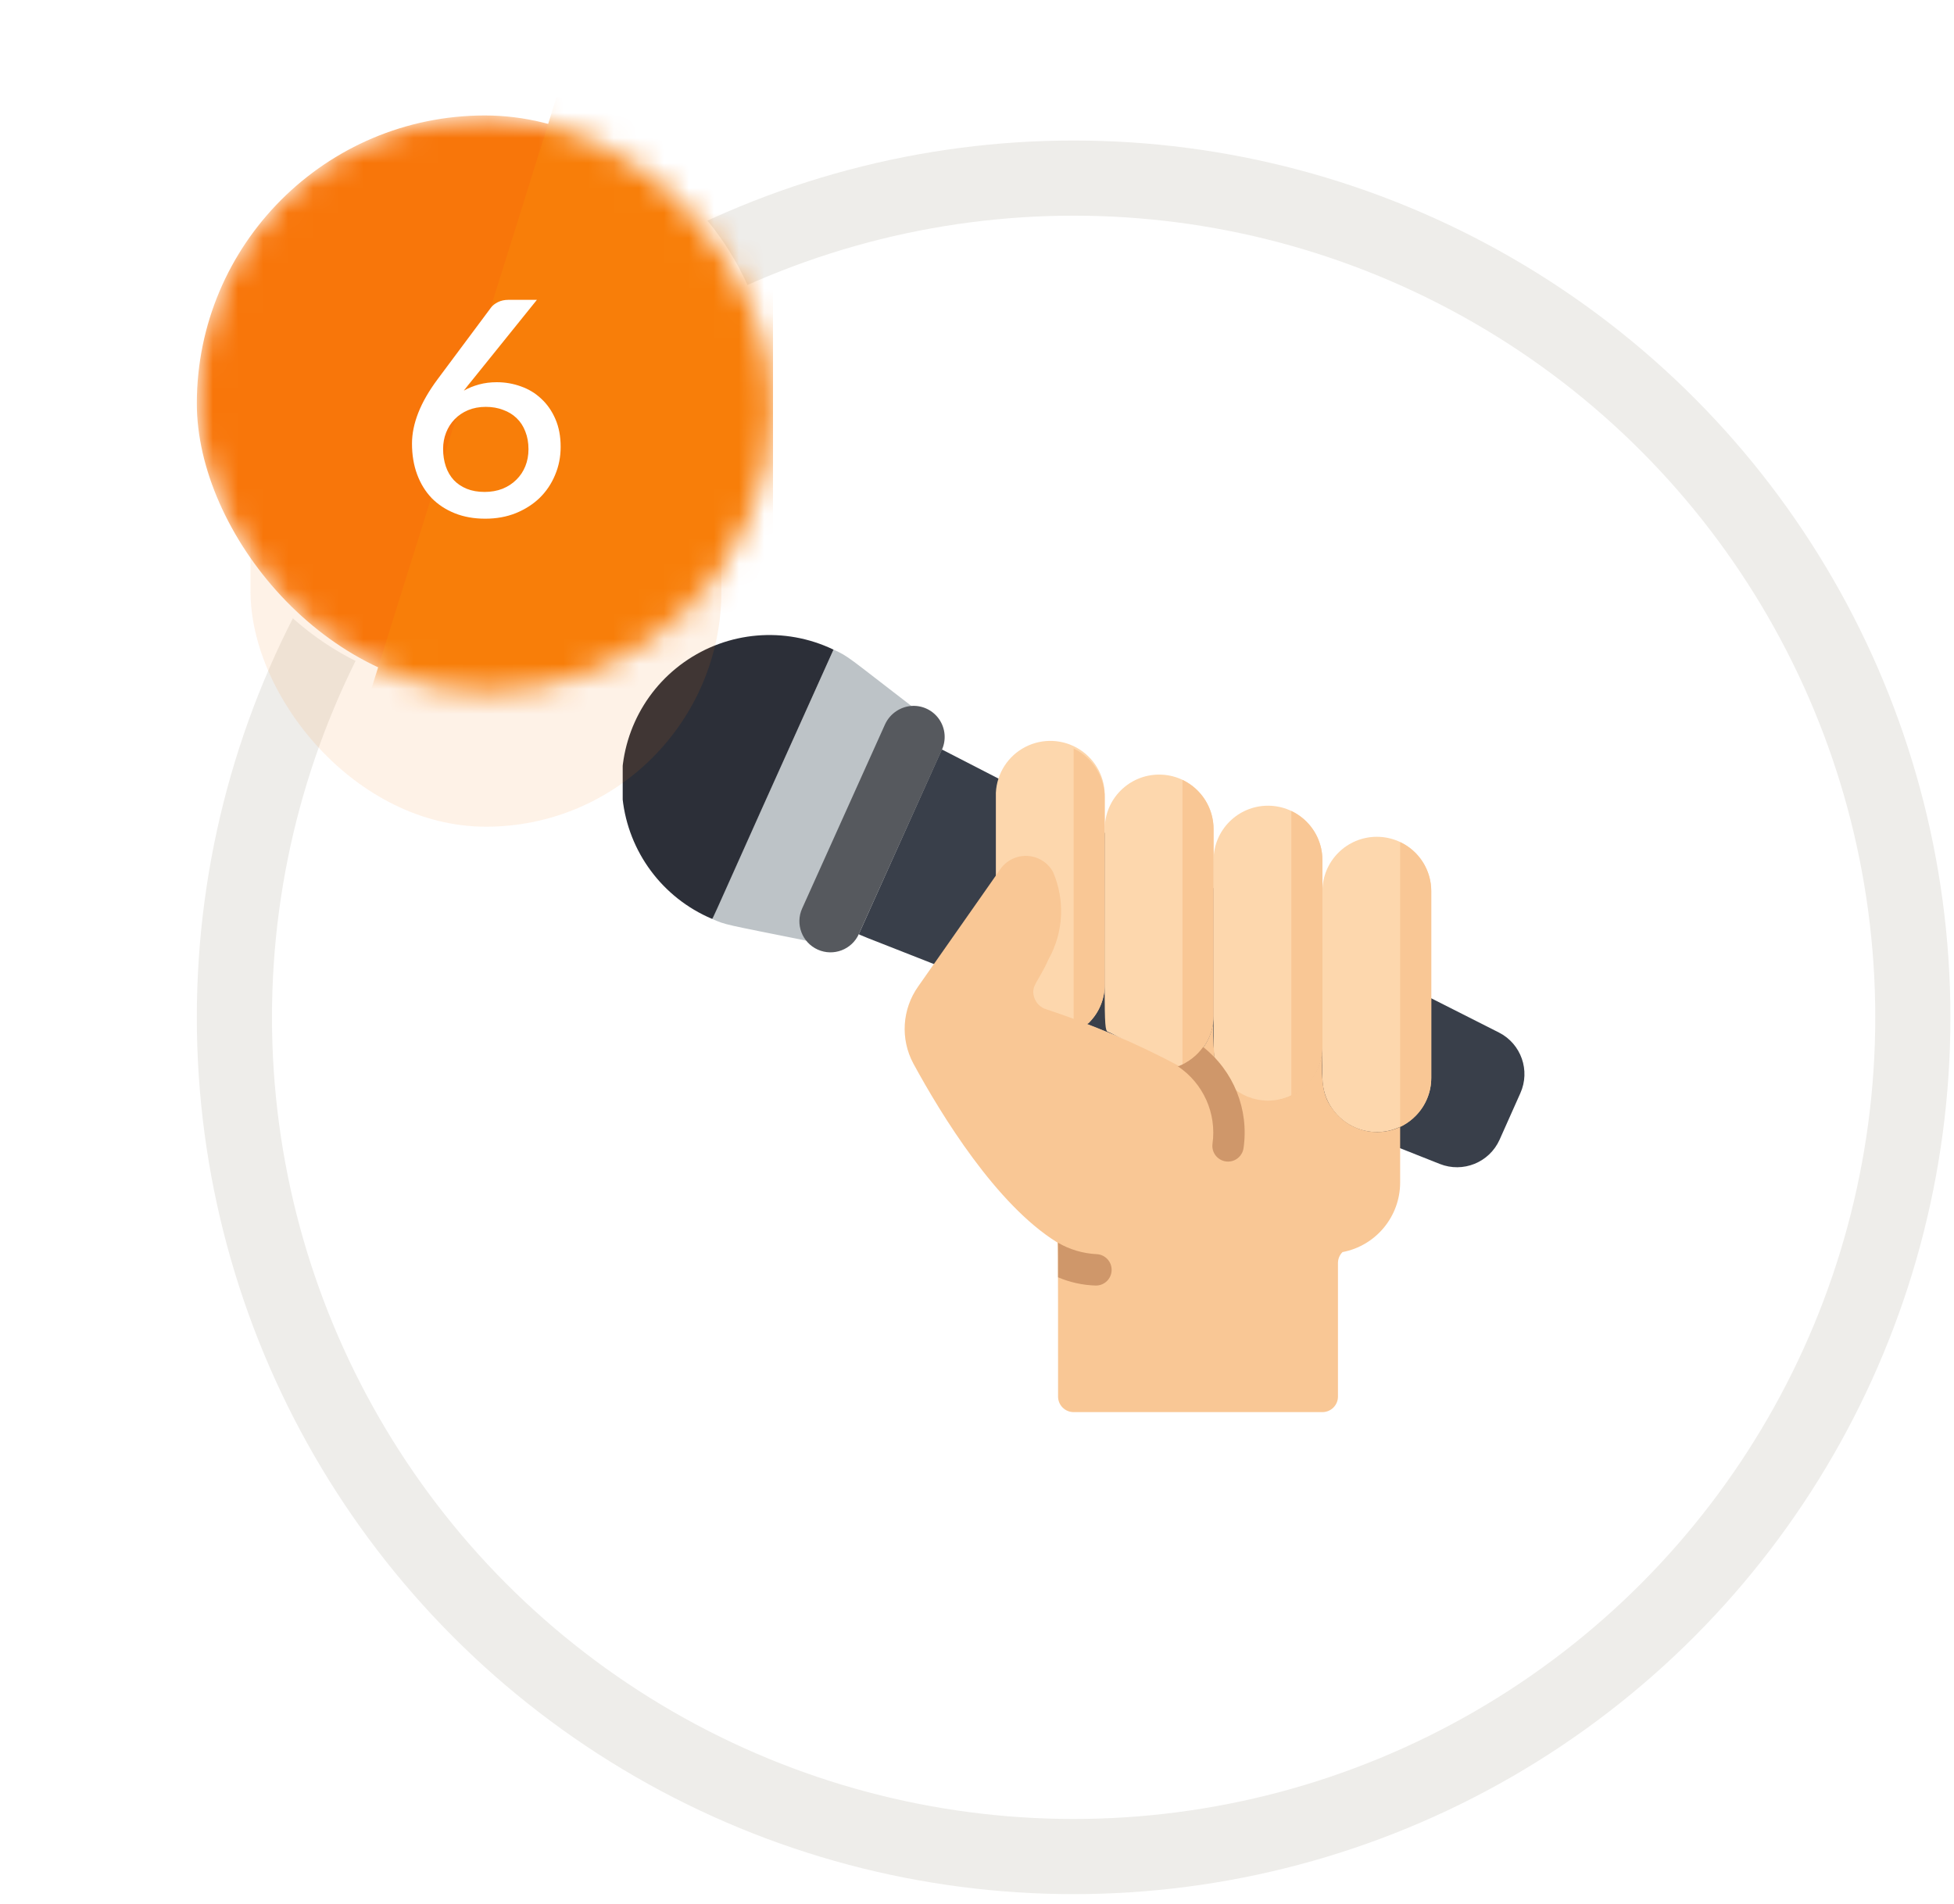
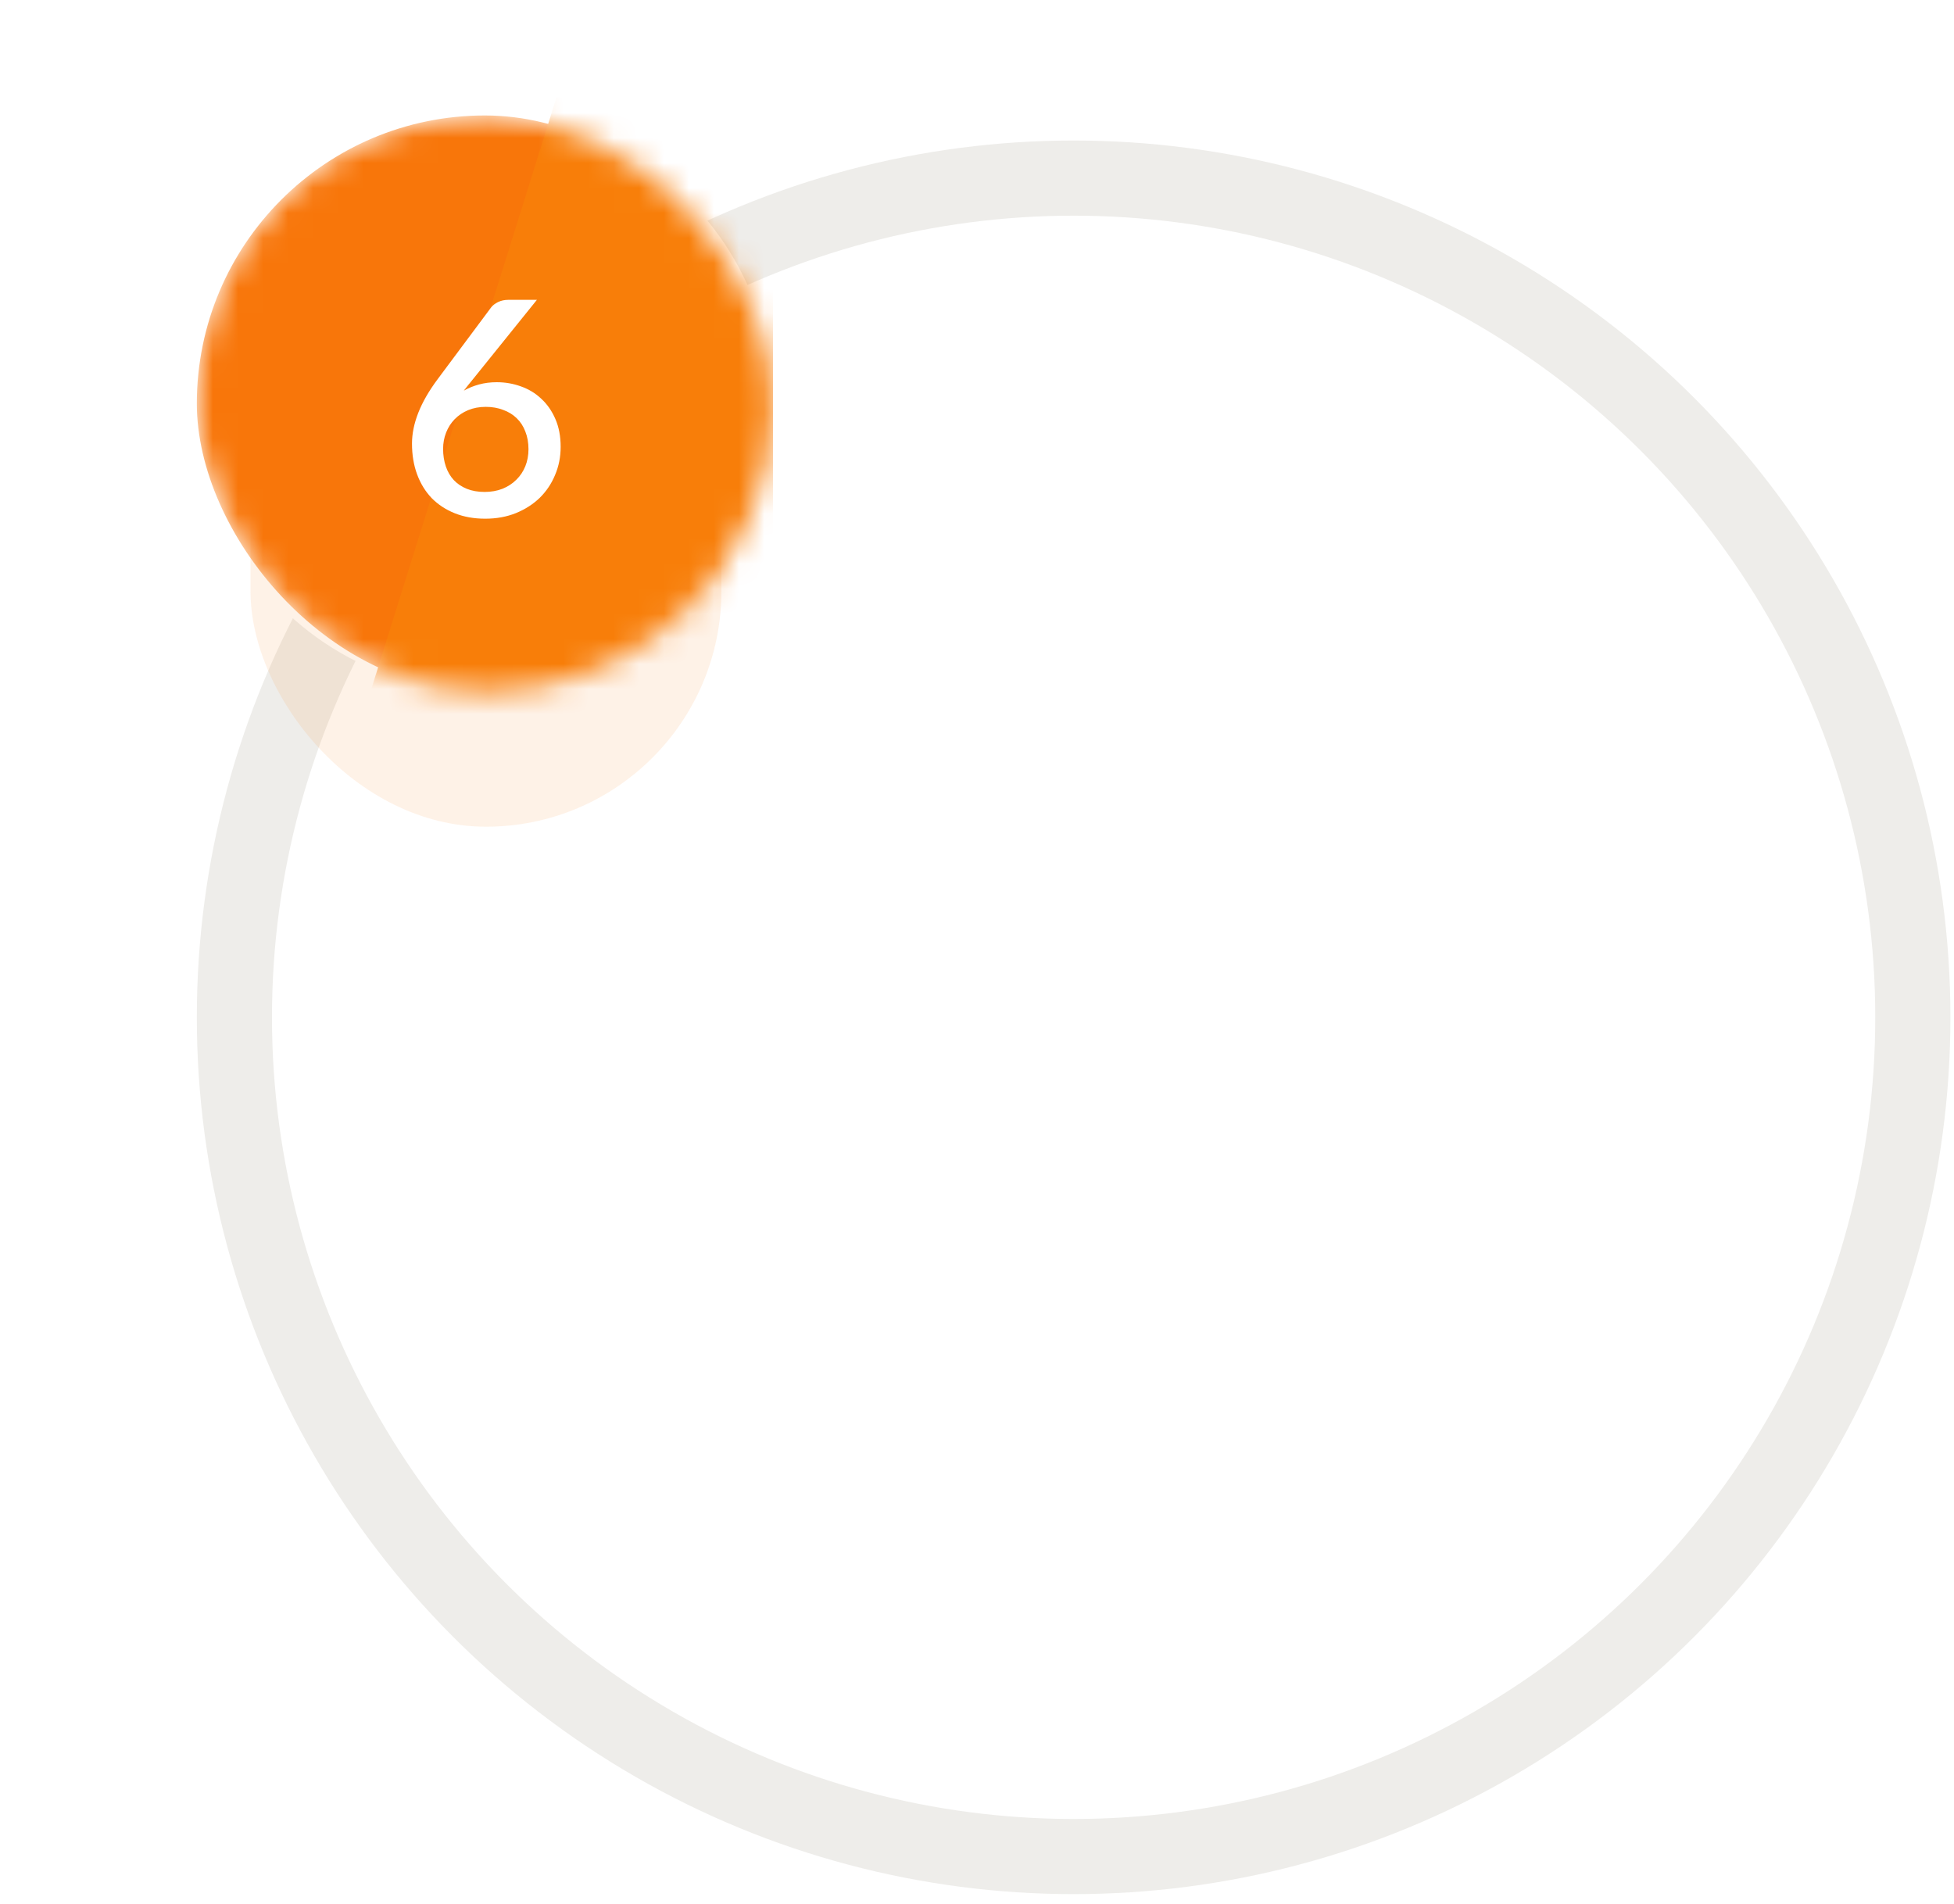
<svg xmlns="http://www.w3.org/2000/svg" width="78" height="76" viewBox="0 0 78 76" fill="none">
  <circle cx="42.857" cy="40.609" r="33.5" fill="white" stroke="#EEEDEA" stroke-width="3" />
  <g clip-path="url(#clip0_1141_8)">
    <path d="M32.187 37.55C28.891 36.885 28.991 36.929 28.426 36.681L33.273 25.93C33.894 26.216 33.826 26.216 36.377 28.177L32.187 37.55Z" fill="#BDC3C7" />
    <path d="M33.273 25.93C28.146 37.295 28.475 36.674 28.413 36.674C26.445 35.84 25.083 34.005 24.852 31.88C24.622 29.755 25.561 27.671 27.305 26.435C29.049 25.198 31.325 25.003 33.255 25.924L33.273 25.93Z" fill="#2C2F38" />
    <path d="M34.285 37.282L37.593 29.921C37.655 29.921 37.277 29.822 59.839 41.218C60.722 41.669 61.096 42.734 60.689 43.638L59.858 45.5C59.447 46.406 58.398 46.829 57.474 46.462C34.117 37.195 34.285 37.344 34.285 37.282Z" fill="#393F4A" />
    <path d="M37.6 29.927L34.285 37.282C34.004 37.908 33.269 38.187 32.643 37.906C32.018 37.625 31.738 36.89 32.02 36.264L35.334 28.903C35.534 28.481 35.948 28.202 36.414 28.177C36.845 28.158 37.254 28.364 37.496 28.721C37.737 29.077 37.777 29.534 37.6 29.927Z" fill="#56595E" />
    <path d="M44.098 31.852V39.3C44.101 39.867 43.878 40.412 43.477 40.814C43.434 40.876 43.515 40.814 41.839 41.392L39.753 41.125C39.753 30.989 39.753 31.845 39.753 31.647C39.79 30.87 40.238 30.173 40.928 29.817C41.619 29.46 42.447 29.499 43.101 29.919C43.755 30.339 44.135 31.075 44.098 31.852Z" fill="#FDD7AD" />
    <path d="M48.443 33.093V40.541C48.443 41.433 47.896 42.234 47.065 42.558C47.003 42.558 47.065 42.596 44.297 41.218C44.042 41.093 44.098 41.646 44.098 33.093C44.098 31.893 45.071 30.92 46.271 30.92C47.47 30.92 48.443 31.893 48.443 33.093Z" fill="#FDD7AD" />
-     <path d="M52.788 34.334V41.782C52.788 42.982 51.815 43.955 50.615 43.955C49.416 43.955 48.443 42.982 48.443 41.782V34.334C48.443 33.134 49.416 32.162 50.615 32.162C51.815 32.162 52.788 33.134 52.788 34.334Z" fill="#FDD7AD" />
    <path d="M57.133 35.575V43.023C57.136 43.591 56.912 44.136 56.512 44.538C55.895 45.168 54.959 45.362 54.142 45.03C53.325 44.698 52.79 43.905 52.788 43.023V35.575C52.788 34.376 53.761 33.403 54.96 33.403C56.16 33.403 57.133 34.376 57.133 35.575Z" fill="#FDD7AD" />
    <path d="M44.098 31.851V39.3C44.102 39.867 43.878 40.412 43.478 40.814C43.434 40.876 43.385 40.876 42.857 41.05V29.877C43.617 30.241 44.099 31.009 44.098 31.851Z" fill="#F9C795" />
    <path d="M48.443 33.093V40.541C48.443 41.378 47.959 42.14 47.202 42.496V31.131C47.958 31.492 48.441 32.255 48.443 33.093Z" fill="#F9C795" />
    <path d="M52.788 34.334V41.782C52.794 42.623 52.308 43.389 51.547 43.744V32.373C52.306 32.73 52.79 33.495 52.788 34.334Z" fill="#F9C795" />
-     <path d="M57.133 35.575V43.023C57.132 43.862 56.649 44.625 55.891 44.985V33.614C56.651 33.971 57.135 34.736 57.133 35.575Z" fill="#F9C795" />
-     <path d="M55.891 44.985V47.201C55.891 48.56 54.924 49.728 53.589 49.981C53.474 50.097 53.409 50.253 53.409 50.416V55.748C53.409 56.09 53.131 56.368 52.788 56.368H42.857C42.514 56.368 42.236 56.09 42.236 55.748C42.236 49.106 42.236 49.634 42.187 49.584C39.772 48.082 37.593 44.538 36.458 42.452C35.935 41.474 36.01 40.285 36.65 39.38C40.101 34.464 39.716 34.998 39.927 34.7C40.171 34.348 40.579 34.146 41.007 34.166C41.435 34.186 41.822 34.425 42.031 34.799C42.521 35.925 42.457 37.216 41.858 38.288C41.448 39.206 41.15 39.337 41.274 39.783C41.34 40.03 41.531 40.224 41.777 40.292C43.605 40.896 45.378 41.654 47.078 42.558C47.904 42.229 48.445 41.429 48.443 40.541C48.409 41.081 48.422 41.623 48.48 42.161C48.686 43.259 49.692 44.023 50.806 43.925C51.919 43.827 52.777 42.9 52.788 41.782C52.788 42.862 52.676 43.576 53.191 44.265C53.799 45.126 54.936 45.43 55.891 44.985Z" fill="#F9C795" />
    <path d="M49.641 45.823C49.612 46.044 49.467 46.234 49.261 46.32C49.054 46.406 48.818 46.375 48.64 46.239C48.462 46.103 48.371 45.883 48.4 45.661C48.574 44.445 48.032 43.237 47.009 42.558H47.046C47.44 42.403 47.78 42.138 48.027 41.794C49.245 42.753 49.86 44.288 49.641 45.823Z" fill="#CF976A" />
    <path d="M43.732 51.316C43.217 51.3 42.71 51.188 42.236 50.987V49.609C42.702 49.879 43.225 50.034 43.763 50.062C44.109 50.071 44.383 50.359 44.374 50.705C44.366 51.051 44.078 51.325 43.732 51.316Z" fill="#CF976A" />
  </g>
  <circle cx="19.357" cy="16.109" r="11.5" fill="white" />
  <g opacity="0.1" filter="url(#filter0_f_1141_8)">
    <rect x="10" y="10" width="18.796" height="23" rx="9.398" fill="#F8760A" />
  </g>
  <mask id="mask0_1141_8" style="mask-type:alpha" maskUnits="userSpaceOnUse" x="7" y="4" width="24" height="24">
    <rect x="7.857" y="4.609" width="23" height="23" rx="11.5" fill="#F8760A" />
  </mask>
  <g mask="url(#mask0_1141_8)">
    <rect x="7.857" y="4.609" width="23" height="23" rx="11.5" fill="#F8760A" />
    <path d="M22.212 3.891H30.857V28.688H14.452L22.212 3.891Z" fill="#F87E09" />
  </g>
  <path d="M19.344 19.637C19.604 19.637 19.842 19.595 20.058 19.511C20.274 19.423 20.458 19.303 20.61 19.151C20.766 18.999 20.886 18.819 20.97 18.611C21.054 18.403 21.096 18.177 21.096 17.933C21.096 17.669 21.054 17.433 20.97 17.225C20.89 17.013 20.774 16.835 20.622 16.691C20.474 16.547 20.294 16.437 20.082 16.361C19.874 16.281 19.644 16.241 19.392 16.241C19.132 16.241 18.896 16.285 18.684 16.373C18.476 16.461 18.298 16.581 18.15 16.733C18.002 16.885 17.888 17.063 17.808 17.267C17.728 17.471 17.688 17.687 17.688 17.915C17.688 18.171 17.724 18.405 17.796 18.617C17.868 18.829 17.974 19.011 18.114 19.163C18.254 19.311 18.426 19.427 18.63 19.511C18.838 19.595 19.076 19.637 19.344 19.637ZM18.87 15.149C18.806 15.229 18.744 15.305 18.684 15.377C18.628 15.449 18.572 15.521 18.516 15.593C18.7 15.489 18.902 15.407 19.122 15.347C19.342 15.287 19.578 15.257 19.83 15.257C20.166 15.257 20.488 15.313 20.796 15.425C21.104 15.533 21.374 15.697 21.606 15.917C21.842 16.133 22.03 16.403 22.17 16.727C22.31 17.047 22.38 17.417 22.38 17.837C22.38 18.237 22.306 18.611 22.158 18.959C22.014 19.307 21.81 19.611 21.546 19.871C21.282 20.127 20.964 20.331 20.592 20.483C20.224 20.631 19.816 20.705 19.368 20.705C18.92 20.705 18.516 20.633 18.156 20.489C17.796 20.345 17.488 20.143 17.232 19.883C16.98 19.619 16.786 19.303 16.65 18.935C16.514 18.567 16.446 18.157 16.446 17.705C16.446 17.313 16.53 16.903 16.698 16.475C16.866 16.047 17.126 15.597 17.478 15.125L19.602 12.275C19.666 12.191 19.758 12.119 19.878 12.059C20.002 11.999 20.14 11.969 20.292 11.969H21.432L18.87 15.149Z" fill="white" />
  <defs>
    <filter id="filter0_f_1141_8" x="0" y="0" width="38.796" height="43" filterUnits="userSpaceOnUse" color-interpolation-filters="sRGB">
      <feFlood flood-opacity="0" result="BackgroundImageFix" />
      <feBlend mode="normal" in="SourceGraphic" in2="BackgroundImageFix" result="shape" />
      <feGaussianBlur stdDeviation="5" result="effect1_foregroundBlur_1141_8" />
    </filter>
    <clipPath id="clip0_1141_8">
-       <rect width="36" height="36" fill="white" transform="translate(24.857 22.609)" />
-     </clipPath>
+       </clipPath>
  </defs>
</svg>